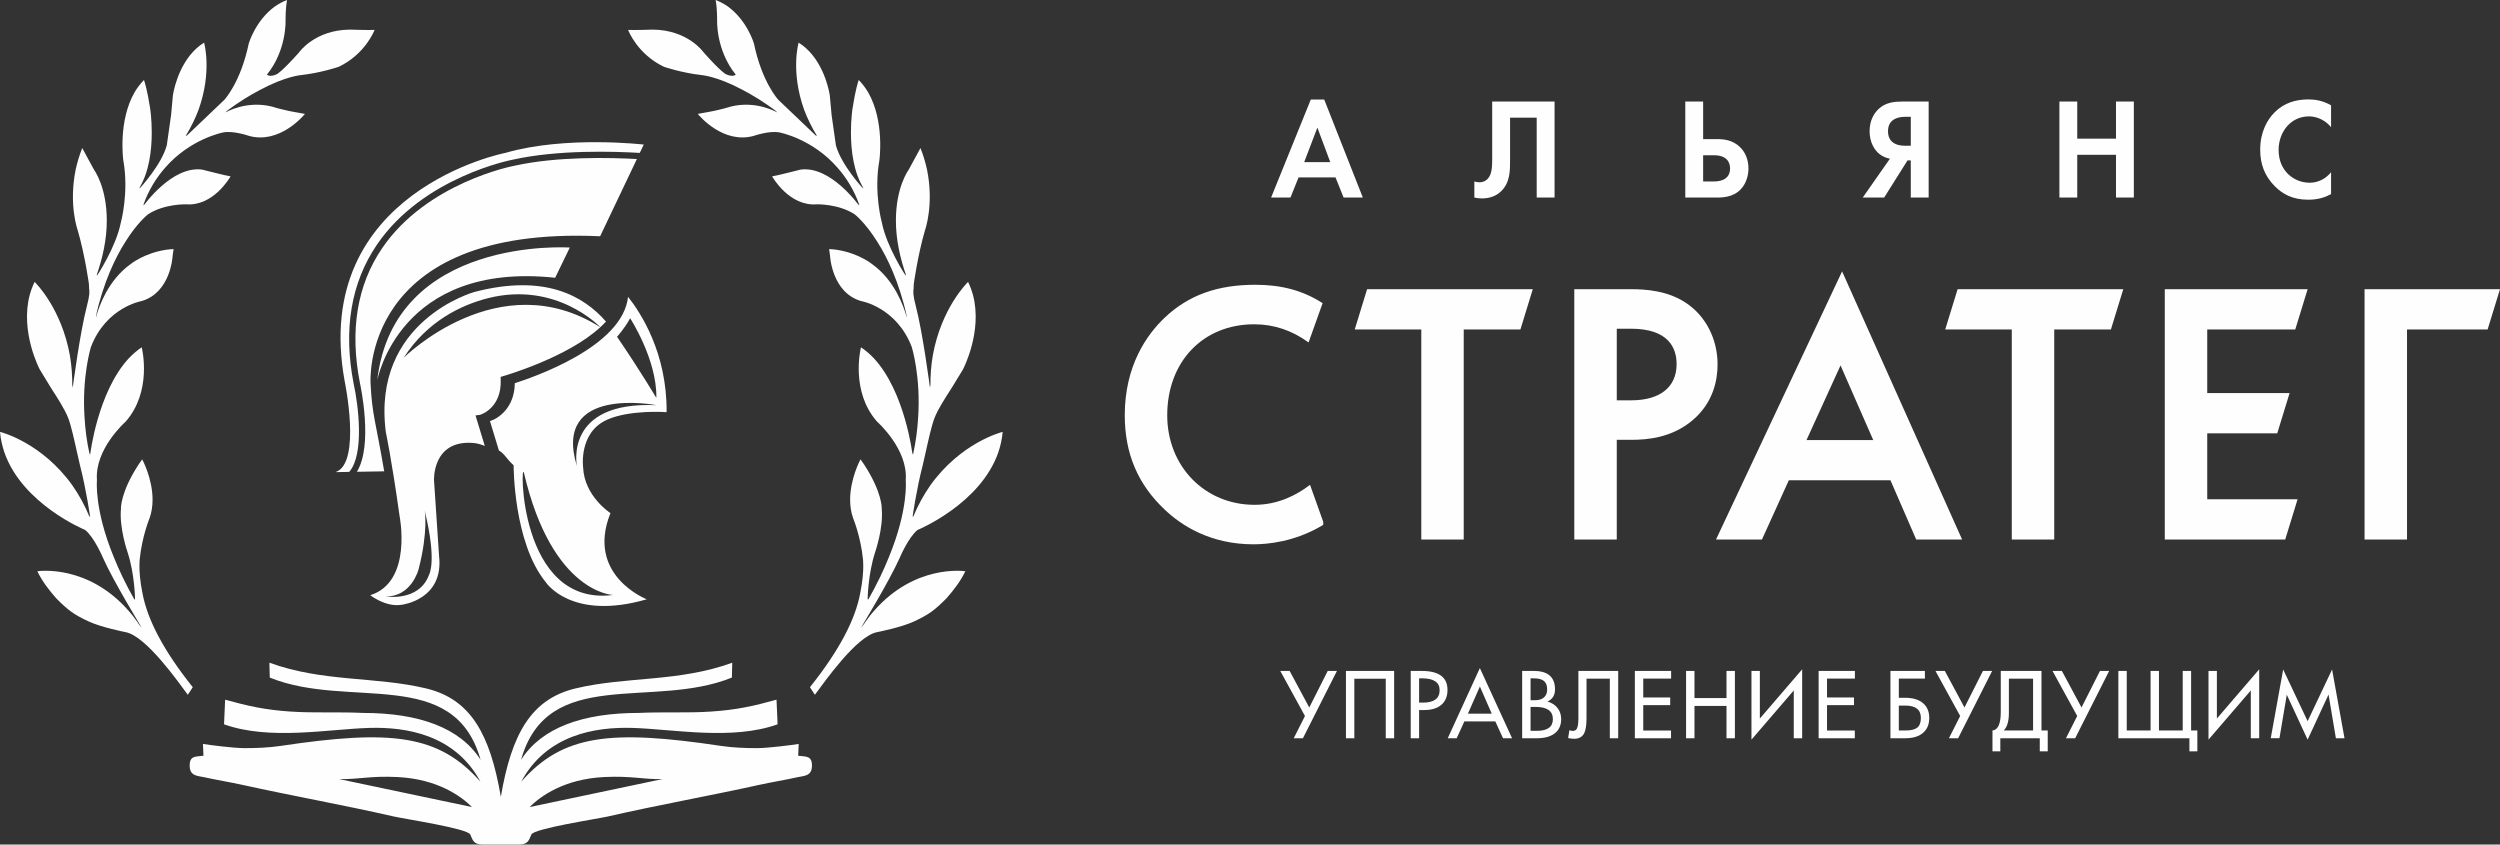
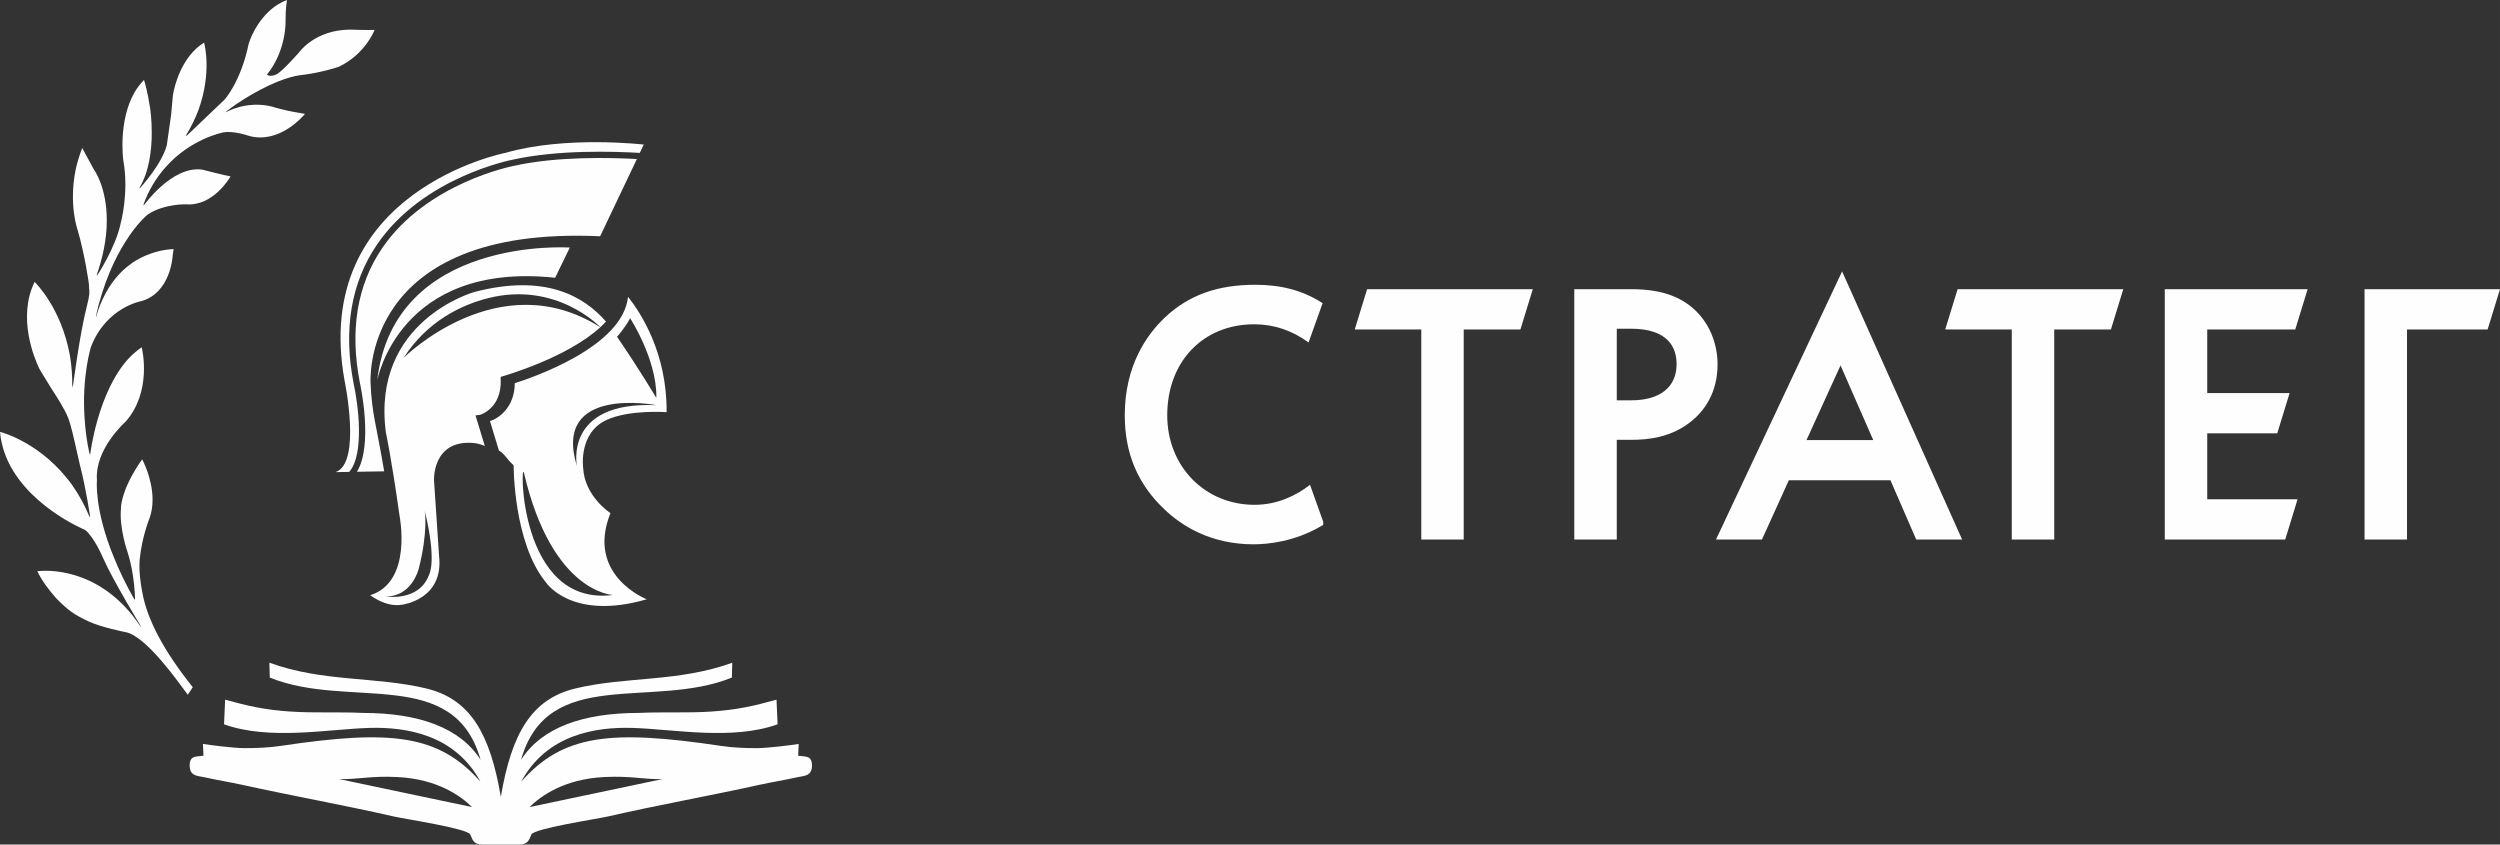
<svg xmlns="http://www.w3.org/2000/svg" xml:space="preserve" width="84.799mm" height="28.646mm" style="shape-rendering:geometricPrecision; text-rendering:geometricPrecision; image-rendering:optimizeQuality; fill-rule:evenodd; clip-rule:evenodd" viewBox="0 0 4675.69 1579.5">
  <rect x="0" y="0" width="4675.69" height="1579.5" fill="#333333" stroke="none" />
  <defs>
    <style type="text/css">  .fil1 {fill:#FEFEFE} .fil0 {fill:#FEFEFE;fill-rule:nonzero}  </style>
  </defs>
  <g id="Слой_x0020_1">
    <g id="_2996766814576">
-       <path class="fil0" d="M2439.18 303.28l24.68 -64.6 24.13 64.6 -48.81 0zm1920.54 59.75c-10.25,5.65 -23.87,10.5 -42.4,10.5 -30.04,0 -48.25,-10.76 -62.65,-25.03 -19.79,-19.92 -27.46,-42.25 -27.46,-68.63 0,-32.55 12.81,-55.99 27.46,-70.26 17.19,-16.94 38.53,-23.67 62.91,-23.67 12.1,0 26.5,2.14 42.15,11.02l0 40.91c-15.64,-18.84 -35.18,-20.18 -41.38,-20.18 -34.41,0 -56.73,29.62 -56.73,62.7 0,39.84 29.26,61.37 58.04,61.37 15.93,0 30.08,-7.26 40.07,-19.65l0 40.91zm-474.69 -103.62l72.46 0 0 -69.45 33.38 0 0 179.53 -33.38 0 0 -79.93 -72.46 0 0 79.93 -33.38 0 0 -179.53 33.38 0 0 69.45zm-311.32 -40.91l0 54.09 -9.73 0c-6.68,0 -32.91,0 -32.91,-27.17 0,-26.65 26.22,-26.92 32.39,-26.92l10.25 0zm33.42 -28.54l0 0 -49.58 0c-14.39,0 -30.56,1.36 -43.92,13.73 -9,8.34 -16.97,22.08 -16.97,41.73 0,20.73 9,35.53 19.28,43.33 5.4,4.04 12.34,6.99 18.73,8.08l-50.83 72.66 40.07 0 43.66 -69.44 6.13 0 0 69.44 33.42 0 0 -179.53zm-421.78 100.41l20.05 0c24.64,0 30.29,13.46 30.29,24.75 0,24.24 -24.9,24.24 -30.81,24.24l-19.54 0 0 -49zm-33.39 79.12l0 0 60.38 0c14.36,0 35.7,-2.42 48.55,-22.07 5.61,-8.62 9.21,-20.18 9.21,-32.31 0,-17.22 -6.39,-30.94 -15.9,-40.1 -13.37,-12.91 -29.57,-14.8 -42.13,-14.8l-26.73 0 0 -70.26 -33.39 0 0 179.53zm-244.51 -179.53l0 179.53 -33.41 0 0 -149.37 -49.8 0 0 79.68c0,18.56 0.51,43.05 -18.51,59.47 -6.69,5.93 -17.48,11.84 -34.16,11.84 -4.88,0 -9.51,-0.53 -14.14,-1.62l0 -30.13c2.57,0.81 5.92,1.59 9.51,1.59 7.71,0 12.59,-3.48 15.42,-6.45 8.71,-9.16 8.45,-24.76 8.45,-41.72l0 -102.83 116.63 0zm-394.53 179.53l0 0 35.95 0 -72.2 -183.29 -25.15 0 -74.22 183.29 36.21 0 15.17 -37.68 69.08 0 15.17 37.68z" />
      <path class="fil0" d="M2556.84 540.87l-23.1 75.27c0,0 116.01,0 124.46,0 0,9.01 0,392.92 0,392.92l79.36 0c0,0 0,-383.91 0,-392.92 8.45,0 106.06,0 106.06,0l23.1 -75.27 -309.89 0zm-106.72 365.85c-25.04,19.31 -60.01,37.42 -103.78,37.42 -93.09,0 -163.3,-72 -163.3,-167.45 0,-100.22 66.87,-170.18 162.61,-170.18 36.93,0 70.43,11.28 101.75,33.94l26.26 -73.47 -0.99 -0.61c-36.1,-23.04 -75.8,-33.77 -124.97,-33.77 -71.02,0 -124.71,19.43 -168.98,61.11 -34.26,32.44 -75.09,90.51 -75.09,182.98 0,71.67 24.58,129.48 75.1,176.78 31.02,29.43 84.93,64.53 165.55,64.53 25.96,0 77.15,-4.54 128.27,-35.04l2.24 -1.34 0 -5.78 -24.68 -69.12zm1972.27 -365.85l0 468.19 79.4 0c0,0 0,-383.91 0,-392.92 8.66,0 150.76,0 150.76,0l23.13 -75.27 -253.29 0zm-373.65 0l0 468.19 225.23 0 23.14 -75.27c0,0 -160.19,0 -168.97,0 0,-8.39 0,-114.98 0,-123.37 8.78,0 130.92,0 130.92,0l23.14 -75.25c0,0 -145.28,0 -154.06,0 0,-8.1 0,-110.94 0,-119.02 8.78,0 164.64,0 164.64,0l23.14 -75.27 -267.18 0zm-387.48 0l-23.14 75.27c0,0 116.02,0 124.46,0 0,9.01 0,392.92 0,392.92l79.4 0c0,0 0,-383.91 0,-392.92 8.41,0 106.02,0 106.02,0l23.11 -75.27 -309.85 0zm-220.31 -24.2l-231.55 492.39 85.93 0c0,0 47.89,-105.62 50.25,-110.77 5.65,0 184.35,0 190.12,0 2.28,5.25 48.15,110.77 48.15,110.77l85.86 0 -224.5 -501.48 -4.26 9.09zm1.36 166.73l0 0c6.94,15.92 56.3,128.5 61.15,139.6 -12.01,0 -112.6,0 -124.79,0 5.11,-11.2 56.41,-123.8 63.65,-139.6zm-289.17 -116.99c-34.3,-22.9 -75.21,-25.55 -103.01,-25.55l-101.14 0 -4.63 0 0 468.19 79.44 0c0,0 0,-177.72 0,-186.47 6.72,0 27.02,0 27.02,0 30.78,0 76.21,-3.82 115.13,-36.87 38.34,-32.75 46.38,-74.63 46.38,-103.97 0,-47.72 -22.15,-90.86 -59.2,-115.33zm-129.34 48.35l0 0c6.68,0 26.33,0 26.33,0 70.69,0 85.57,36.04 85.57,66.29 0,42.97 -30.96,67.65 -84.87,67.65 0,0 -20.3,0 -27.02,0 0,-8.33 0,-125.6 0,-133.94z" />
      <path class="fil0" d="M135.34 907.77c11.88,17.05 23.01,36.63 32.37,59.58l-0.47 -3.11c0.43,0.97 1.01,2.03 1.41,2.99 -0.07,-0.52 -7.3,-51.63 -19.18,-97.54l-5.47 -23.91c-4.98,-22.52 -11.17,-50.55 -16.58,-64.3 -6.47,-16.39 -20.19,-37.65 -32.31,-56.41l-20.74 -33.99c-0.41,-0.77 -37.11,-70.6 -18.77,-139.55 2.25,-8.12 5.18,-16.25 9.14,-24.27 2.48,2.38 49.99,49.49 65.95,137.34 3.09,18.39 4.87,38.42 4.39,60.38l0.79 -6.07c0.02,0.56 0.01,5.86 0.15,6.03l0 0.15c0.15,-1.01 13.41,-102.95 26.47,-152.62 5.62,-21.39 4.89,-27.17 4.16,-32.77l-0.35 -8.39c-0.07,-0.52 -7.22,-53.51 -21.06,-100.97 -0.22,-0.55 -17.08,-47.74 -3.69,-113.34 2.81,-12.75 6.73,-26.15 12.23,-40.14l22.31 41.06c0.34,0.45 23.63,32.01 23.63,94.5 0,35.16 -7.64,69.92 -19.26,102.95l1.69 -2.64c-0.33,1.04 -0.57,2.14 -0.9,3.17 0.35,-0.53 35.49,-53.49 44.65,-99.27 0.17,-0.57 15.59,-56.42 4.71,-116.78 -0.12,-0.83 -10.06,-73.06 21.05,-127.26 4.86,-8.17 10.65,-15.93 17.59,-23 0.83,2.28 6.21,18 11.65,53.69 0.06,0.41 2.91,18.9 2.91,44.44 0,34.42 -5.12,74.61 -23.65,104.46l2.3 -2.57c-0.5,0.95 -0.92,1.97 -1.48,2.91l-0.13 0.32c0.39,-0.45 41.13,-44.17 51.1,-81.16l8.01 -56.27 3.37 -36.64c0.08,-0.62 7.46,-55.38 44.83,-88.97 4.15,-3.62 8.61,-7.04 13.51,-10.06 0.81,2.78 14.84,55.08 -10.23,125.28 -5.87,15.74 -13.75,32.33 -24.35,49.49l2.23 -2.17c-0.55,0.96 -1,1.9 -1.58,2.86l71.85 -68.5c0.3,-0.31 30.51,-32.55 45.66,-105.36 0.13,-0.51 12.67,-43.13 49,-69.38 6.71,-4.64 14.2,-8.77 22.63,-11.98 -0.6,2.93 -2.83,15.43 -2.81,37.72 0.03,0.55 2.4,55.89 -34.81,101.83 0.19,0.22 5.16,5.43 18.47,-0.76 0.39,-0.15 9.11,-4.31 41.71,-40.91 0.28,-0.43 29.34,-41.93 94.98,-42.48 0,0 37.81,1.22 44.79,0.53l1.36 0.02c-0.72,1.9 -17.62,45.31 -66.98,68.98 -0.33,0.12 -32.53,11.11 -69.19,15.35 -0.41,0.02 -29.53,1.89 -77.75,27.72 -18.89,9.83 -40.7,23.11 -65.17,41.48 0,0 2.17,-1.27 5.73,-2.97 -0.27,0 -5.17,3.01 -5.17,3.67 0,0.09 0,0.07 -0.08,0.1 0.37,-0.22 38.38,-23.01 86.95,-10.87 0.21,0.08 19.17,6.48 48.96,11.36 3.91,0.77 8.09,1.54 12.41,2.28 -3.3,4.04 -47.67,56.7 -104.55,41.14 -1.2,-0.42 -29.87,-10.34 -48.64,-6.41 -0.8,0.15 -61,11.8 -107.87,65.53 -16.27,18.28 -31.09,41.46 -41.52,70.92 0,0 0.79,-1.14 2.23,-3.04 -0.11,0.31 -1.38,3.29 -1.32,3.34l-0.12 0.25c0.53,-0.76 53.37,-75.35 109.68,-67.52 0,0 47.93,12.28 52.65,12.47l0.41 0.12c-1.16,2.03 -32.24,56.32 -83.35,52.29 -0.4,-0.02 -40.68,-1 -70.76,18.5 -0.38,0.27 -20.05,15.28 -42.83,51.93 -19.02,29.87 -40.28,74.54 -55.07,138.57l-0.47 1.88c0.88,-3.74 2.03,-7.47 3.23,-11.12 -0.26,0.89 -3.14,10.83 -2.29,11.34 0.37,-1.7 0.89,-3.02 1.27,-4.69 4.25,-14.84 20.95,-64.11 62.67,-94.1 0.29,-0.23 25.28,-20.96 66.91,-27.28 4.52,-0.6 9.12,-1.11 14.05,-1.31l-1.76 12.92c-0.02,0.69 -3.53,68.45 -58.04,84.32 -0.67,0.11 -66.4,11.61 -94.77,85.95 -0.2,0.69 -17.16,55.53 -11.88,132.35 1.26,21.42 4.09,44.47 9.53,68.76l0.34 -2.7c0.22,0.94 0.36,1.88 0.6,2.82 0.15,-1.31 14.05,-116.72 71.65,-179.49 7.51,-8.01 15.72,-15.22 24.79,-21.2 1.07,4.29 19.43,82.8 -30.08,138.97 -0.6,0.51 -58.19,51.57 -53.66,109.38 -0.07,0.67 -5.38,54.12 31.2,143.32 9.72,24.29 22.33,51.12 39.13,80.53l-0.03 -1.76 0.97 1.76c0,-0.45 -0.41,-47.25 -13.98,-88.85 -0.15,-0.45 -15.77,-45.15 -12.4,-81.6 -0.02,-0.31 -1.35,-30.02 33.2,-82.92 2.04,-3.01 4.21,-6.13 6.52,-9.29 1.31,2.46 19.4,36.8 19.4,75.57 0,11.35 -1.57,23.04 -5.58,34.4 -0.13,0.34 -14.16,34.06 -18.48,77.15 0,0.18 -0.51,4.87 -0.51,13.11 0,11.02 1.33,28.67 5.72,50.18 9.11,49.07 39.12,106.99 94.03,175.78l-9.26 14.13c-17.45,-23.28 -77.83,-110.04 -116.56,-117.19 -0.45,-0.1 -45.2,-8.73 -69.97,-20.44 -26.55,-12.56 -37.09,-20.13 -59.36,-42.55 -13.51,-15.25 -26.69,-32.39 -35.53,-50.83 3.6,-0.57 94.5,-12.81 170.31,73.52 2.71,3.19 5.47,6.18 8.13,9.63 5.65,7.27 11.01,15 15.93,22.78 0,0 -1.86,-2.99 -4.96,-8.17 0.87,1.26 5.35,7.64 5.73,7.64l0.03 0.04 -0.03 -0.04c-0.69,-1.14 -53.06,-87.14 -71.79,-129.24 -0.68,-1.61 -16.97,-39.98 -33.99,-53.43 -1.31,-0.52 -117.55,-48.6 -151.05,-145.17 -4.05,-12.03 -6.97,-24.7 -8.13,-38.25 3.71,0.94 78.31,20.49 135.34,100.01z" />
      <path class="fil1" d="M936.67 1579.5l34.88 0c16.92,-0.52 17.7,-8.93 22.26,-18.76 5.27,-11.35 123.14,-29.11 143.39,-33.76 91.67,-21.03 189.57,-38.48 282.69,-59.04 24.19,-5.34 47.79,-9.02 71.59,-14.35 11.62,-2.6 26.44,-1.74 27.1,-20.28 0.74,-20.81 -11.76,-17.88 -25.78,-19.86 0.51,-7.39 0.74,-13.85 0.99,-22.07 -14.47,2.34 -56.49,7.59 -76.27,7.81 -22.22,0.24 -47.4,-0.9 -69.25,-4.17 -206.42,-30.88 -295.43,-21.41 -373.48,66.97 47.68,-88.59 139.62,-102.51 207.22,-100.61 77.61,2.18 186.8,23.9 272.31,-6.73l-2.02 -46.07c-43.1,12 -74.09,18.93 -121.9,22.2 -44.33,3.03 -90.55,0.39 -135.62,2.58 -104.54,0 -181.85,27.38 -220.29,87.78 49.7,-176.78 246.62,-93.75 394.33,-153.91l0.68 -27.78c-100.14,36.51 -198.43,25.42 -293.17,48.1 -82.96,19.86 -119.65,85.19 -139.65,202.78 -19.99,-117.59 -56.69,-182.93 -139.64,-202.78 -94.75,-22.68 -193.03,-11.58 -293.18,-48.1l0.68 27.78c147.71,60.16 344.63,-22.87 394.33,153.91 -38.45,-60.4 -115.75,-87.78 -220.29,-87.78 -45.06,-2.19 -91.3,0.45 -135.62,-2.58 -47.82,-3.26 -78.81,-10.2 -121.9,-22.2l-2.03 46.07c85.51,30.63 194.69,8.91 272.31,6.73 67.59,-1.9 159.53,12.03 207.22,100.61 -78.06,-88.38 -167.07,-97.85 -373.49,-66.97 -21.84,3.27 -47.03,4.41 -69.24,4.17 -19.78,-0.22 -61.8,-5.47 -76.27,-7.81 0.25,8.22 0.48,14.68 0.99,22.07 -14.02,1.98 -26.53,-0.96 -25.78,19.86 0.66,18.54 15.49,17.68 27.1,20.28 23.79,5.33 47.39,9.01 71.58,14.35 93.14,20.56 191.03,38.01 282.7,59.04 20.24,4.65 138.11,22.41 143.38,33.76 4.57,9.83 5.35,18.25 22.27,18.76l34.87 0zm198.79 -794.52c42.71,-19.2 111.27,-14.13 111.27,-14.13 1,-110.98 -48.9,-186.58 -72.14,-215.75 -9.64,93.95 -179.49,151.18 -211.75,161.58 -0.54,46.66 -31.62,66.42 -46.46,70.88 2.69,8.83 12.74,41.86 16.71,54.91 11.28,6.69 13.97,15.74 27.53,27.73 0,0 -0.56,144.4 60.14,218.68 0,0 47.28,73.05 188.84,31.93 0,0 -114.64,-44.34 -67.9,-161.2 0,0 -48.82,-31.27 -51.11,-85.45 0,0 -8.88,-65.36 44.88,-89.17zm43.03 -189.83l0 0c0,0 49.75,76.18 49.09,147.72l-0.23 1.01c0,0 -31.11,-52.32 -73.33,-114.06 0,0 14.51,-15.72 24.47,-34.67zm-31.91 517.62l0 0c-178.08,22.79 -173.65,-258.51 -166.54,-228.07 52.61,225.11 166.54,228.07 166.54,228.07zm-67.58 -240.87l0 0c-46.96,-152.43 148.7,-114.09 148.7,-114.09 -174.15,-7.71 -148.7,114.09 -148.7,114.09zm43.94 -259.76c0,0 -0.15,-0.17 -0.17,-0.19 3.72,-3.45 7.32,-6.96 10.61,-10.55 -42.08,-48.05 -114.49,-89.62 -246.02,-55.36 0,0 -192.96,53.3 -165.7,262.49 0,0 10.49,48.39 25.61,156.18 0,0 25.05,123.51 -54.8,148.47 0,0 29.06,23.16 59.32,17.82 0,0 78.92,-9.4 69.37,-91.52l-9.44 -141.36c0,0 -3.58,-75.84 73.49,-69.66 6.6,0.52 13.78,2.43 21.49,5.56l-17.36 -57.08 8.01 -1c1.81,-0.22 41.11,-12.75 39.13,-65.77l-0.2 -5.23 5 -1.53c1.63,-0.5 119.8,-34.44 181.41,-91.38 0.09,0.04 0.17,0.08 0.23,0.13zm-0.17 -0.19c-0.02,0.02 -0.04,0.04 -0.06,0.06 -190.02,-120.45 -367.69,57.16 -367.69,57.16 43.86,-68.63 108.62,-99.34 158.72,-111.77 126.5,-31.39 207.15,52.49 209.03,54.55zm-320.33 462.95l0 0c-18.58,51.39 -81.49,40.53 -81.49,40.53 48.95,1.19 61.96,-50.89 61.96,-50.89 18.25,-70.71 11.48,-109.07 11.48,-109.07 23.31,95.13 8.05,119.43 8.05,119.43zm-96.93 -363.24c30.82,-271.22 360.16,-248.65 360.16,-248.65l-27.38 56.46c-292.3,-31.03 -332.79,192.19 -332.79,192.19zm255.78 -401.48c-1.62,0.3 -163.04,31.27 -246.56,153.98 -46.87,68.87 -60.87,153.71 -41.6,252.01 1.24,5.62 25.08,116.29 -5.62,166.18l51.06 -0.83c-16.07,-94.37 -22.58,-105 -25.5,-163.98 0,0 -21.88,-296.22 429.33,-275.67l68.74 -144.42c-49.37,-2.76 -149.56,-5.28 -229.85,12.73zm-299.68 408.4c-19.92,-101.66 -5.3,-189.52 43.45,-261.11 86.34,-126.79 252.43,-158.55 253.87,-158.81 83.98,-18.85 189.47,-15.57 237.65,-12.69l7.43 -15.6c0,0 -145.97,-17.05 -258.75,15.55 0,0 -364.88,70.84 -300.82,425.93 0,0 32.39,154.5 -16.88,171.15l25.57 -0.41c28.93,-33.17 16.87,-126.16 8.47,-164.01zm577.35 738.52l-248.45 52.34c20.35,-20.36 64.76,-52.7 140.29,-56.2 51.42,-2.39 69.68,4.59 108.16,3.85zm-604.6 0l248.45 52.34c-20.36,-20.36 -64.76,-52.7 -140.29,-56.2 -51.43,-2.39 -69.68,4.59 -108.16,3.85z" />
-       <path class="fil0" d="M1739.96 907.77c-11.88,17.05 -23.01,36.63 -32.37,59.58l0.47 -3.11c-0.43,0.97 -1.01,2.03 -1.41,2.99 0.07,-0.52 7.3,-51.63 19.18,-97.54l5.47 -23.91c4.98,-22.52 11.17,-50.55 16.58,-64.3 6.47,-16.39 20.19,-37.65 32.31,-56.41l20.74 -33.99c0.41,-0.77 37.11,-70.6 18.77,-139.55 -2.25,-8.12 -5.18,-16.25 -9.14,-24.27 -2.48,2.38 -49.99,49.49 -65.95,137.34 -3.09,18.39 -4.87,38.42 -4.39,60.38l-0.79 -6.07c-0.02,0.56 -0.01,5.86 -0.15,6.03l0 0.15c-0.15,-1.01 -13.41,-102.95 -26.47,-152.62 -5.62,-21.39 -4.89,-27.17 -4.16,-32.77l0.35 -8.39c0.07,-0.52 7.22,-53.51 21.06,-100.97 0.22,-0.55 17.09,-47.74 3.69,-113.34 -2.81,-12.75 -6.72,-26.15 -12.23,-40.14l-22.31 41.06c-0.34,0.45 -23.63,32.01 -23.63,94.5 0,35.16 7.64,69.92 19.26,102.95l-1.69 -2.64c0.33,1.04 0.57,2.14 0.9,3.17 -0.35,-0.53 -35.49,-53.49 -44.65,-99.27 -0.17,-0.57 -15.59,-56.42 -4.71,-116.78 0.12,-0.83 10.06,-73.06 -21.05,-127.26 -4.86,-8.17 -10.65,-15.93 -17.59,-23 -0.83,2.28 -6.21,18 -11.65,53.69 -0.06,0.41 -2.91,18.9 -2.91,44.44 0,34.42 5.12,74.61 23.65,104.46l-2.3 -2.57c0.5,0.95 0.92,1.97 1.48,2.91l0.13 0.32c-0.39,-0.45 -41.13,-44.17 -51.1,-81.16l-8.01 -56.27 -3.37 -36.64c-0.08,-0.62 -7.46,-55.38 -44.83,-88.97 -4.15,-3.62 -8.6,-7.04 -13.51,-10.06 -0.81,2.78 -14.84,55.08 10.23,125.28 5.88,15.74 13.75,32.33 24.35,49.49l-2.23 -2.17c0.55,0.96 1,1.9 1.58,2.86l-71.85 -68.5c-0.3,-0.31 -30.51,-32.55 -45.66,-105.36 -0.13,-0.51 -12.67,-43.13 -49,-69.38 -6.71,-4.64 -14.2,-8.77 -22.63,-11.98 0.6,2.93 2.83,15.43 2.81,37.72 -0.03,0.55 -2.4,55.89 34.81,101.83 -0.19,0.22 -5.16,5.43 -18.47,-0.76 -0.39,-0.15 -9.11,-4.31 -41.71,-40.91 -0.28,-0.43 -29.34,-41.93 -94.98,-42.48 0,0 -37.81,1.22 -44.79,0.53l-1.36 0.02c0.72,1.9 17.62,45.31 66.99,68.98 0.32,0.12 32.52,11.11 69.19,15.35 0.41,0.02 29.53,1.89 77.75,27.72 18.89,9.83 40.7,23.11 65.17,41.48 0,0 -2.17,-1.27 -5.73,-2.97 0.28,0 5.17,3.01 5.17,3.67 0,0.09 0,0.07 0.08,0.1 -0.38,-0.22 -38.38,-23.01 -86.96,-10.87 -0.21,0.08 -19.17,6.48 -48.96,11.36 -3.91,0.77 -8.09,1.54 -12.41,2.28 3.3,4.04 47.67,56.7 104.55,41.14 1.2,-0.42 29.87,-10.34 48.64,-6.41 0.8,0.15 61,11.8 107.87,65.53 16.27,18.28 31.09,41.46 41.52,70.92 0,0 -0.79,-1.14 -2.23,-3.04 0.11,0.31 1.38,3.29 1.32,3.34l0.12 0.25c-0.53,-0.76 -53.37,-75.35 -109.68,-67.52 0,0 -47.93,12.28 -52.65,12.47l-0.41 0.12c1.16,2.03 32.24,56.32 83.35,52.29 0.4,-0.02 40.68,-1 70.76,18.5 0.38,0.27 20.05,15.28 42.83,51.93 19.03,29.87 40.28,74.54 55.07,138.57l0.47 1.88c-0.88,-3.74 -2.03,-7.47 -3.23,-11.12 0.26,0.89 3.14,10.83 2.29,11.34 -0.37,-1.7 -0.88,-3.02 -1.27,-4.69 -4.25,-14.84 -20.95,-64.11 -62.67,-94.1 -0.29,-0.23 -25.28,-20.96 -66.91,-27.28 -4.52,-0.6 -9.12,-1.11 -14.05,-1.31l1.76 12.92c0.02,0.69 3.53,68.45 58.04,84.32 0.67,0.11 66.4,11.61 94.77,85.95 0.2,0.69 17.16,55.53 11.88,132.35 -1.26,21.42 -4.09,44.47 -9.53,68.76l-0.34 -2.7c-0.22,0.94 -0.36,1.88 -0.6,2.82 -0.15,-1.31 -14.05,-116.72 -71.65,-179.49 -7.51,-8.01 -15.72,-15.22 -24.79,-21.2 -1.07,4.29 -19.43,82.8 30.08,138.97 0.6,0.51 58.19,51.57 53.66,109.38 0.07,0.67 5.38,54.12 -31.2,143.32 -9.72,24.29 -22.33,51.12 -39.13,80.53l0.03 -1.76 -0.97 1.76c0,-0.45 0.41,-47.25 13.98,-88.85 0.15,-0.45 15.78,-45.15 12.4,-81.6 0.02,-0.31 1.35,-30.02 -33.2,-82.92 -2.04,-3.01 -4.21,-6.13 -6.52,-9.29 -1.31,2.46 -19.4,36.8 -19.4,75.57 0,11.35 1.58,23.04 5.58,34.4 0.13,0.34 14.16,34.06 18.48,77.15 0,0.18 0.51,4.87 0.51,13.11 0,11.02 -1.33,28.67 -5.72,50.18 -9.11,49.07 -39.12,106.99 -94.03,175.78l9.26 14.13c17.45,-23.28 77.83,-110.04 116.56,-117.19 0.45,-0.1 45.2,-8.73 69.97,-20.44 26.55,-12.56 37.09,-20.13 59.36,-42.55 13.51,-15.25 26.69,-32.39 35.53,-50.83 -3.6,-0.57 -94.5,-12.81 -170.31,73.52 -2.71,3.19 -5.47,6.18 -8.13,9.63 -5.65,7.27 -11.01,15 -15.93,22.78 0,0 1.86,-2.99 4.95,-8.17 -0.87,1.26 -5.35,7.64 -5.73,7.64l-0.03 0.04 0.03 -0.04c0.69,-1.14 53.06,-87.14 71.79,-129.24 0.68,-1.61 16.97,-39.98 33.99,-53.43 1.31,-0.52 117.55,-48.6 151.05,-145.17 4.05,-12.03 6.97,-24.7 8.13,-38.25 -3.71,0.94 -78.31,20.49 -135.34,100.01z" />
-       <path class="fil0" d="M2500.45 1254.85l-63.61 125.88 -17.2 0 21.01 -41.6 -46.19 -84.28 17.53 0 36.7 68.36 34.53 -68.36 17.23 0zm106.99 125.88l-15.7 0 0 -111.36 -58.77 0 0 111.36 -15.69 0 0 -125.88 90.16 0 0 125.88zm99.77 -90.35c0,11.96 -3.81,21.23 -11.41,27.77 -7.63,6.53 -18.31,9.82 -32.05,9.82l-9.63 0 0 52.76 -15.69 0 0 -125.88 20.7 0c32.06,0 48.09,11.85 48.09,35.53zm-14.69 0.5c0,-14.78 -10.99,-22.18 -32.94,-22.18l-5.46 0 0 45.41 7.01 0c20.92,0 31.38,-7.74 31.38,-23.24zm135.47 89.85l-16.88 0 -14.5 -31.56 -57.76 0 -14.47 31.56 -16.69 0 60.07 -131.22 60.24 131.22zm-37.98 -45.91l-22.23 -50.86 -22.37 50.86 44.6 0zm129.83 10.05c0,11.52 -3.95,20.37 -11.85,26.57 -7.9,6.2 -19.09,9.3 -33.56,9.3l-27.55 0 0 -125.88 21.84 0c26.41,0 39.6,11.52 39.6,34.56 0,10.71 -4.68,18.28 -14,22.68 8.09,2.28 14.44,6.43 19.01,12.47 4.34,5.76 6.51,12.52 6.51,20.31zm-26.21 -55.38c0,-7.32 -2,-12.6 -6.04,-15.89 -4.01,-3.26 -10.38,-4.9 -19.06,-4.9l-5.95 0 0 40.9 8.79 0c6.9,0 12.36,-1.73 16.3,-5.21 3.98,-3.45 5.95,-8.43 5.95,-14.91zm10.69 55.46c0,-15.22 -10.82,-22.82 -32.44,-22.82l-9.3 0 0 44.74 11.83 0c19.95,0 29.91,-7.32 29.91,-21.93zm122.18 35.78l-15.7 0 0 -111.36 -43.57 0 0 73.29c0,13.33 -1.45,22.88 -4.31,28.63 -3.54,6.95 -9.85,10.44 -18.92,10.44 -3.31,0 -7.04,-0.45 -11.16,-1.31l2.37 -14.69c2.81,0.86 4.81,1.31 6.01,1.31 3.93,0 6.62,-1.53 8.15,-4.57 1.78,-3.53 2.67,-10.12 2.67,-19.81l0 -87.81 74.46 0 0 125.88zm98.97 -111.52l-52.15 0 0 35.22 50.42 0 0 14.36 -50.42 0 0 47.58 51.98 0 0 14.36 -67.67 0 0 -125.88 67.84 0 0 14.36zm119.28 111.52l-15.69 0 0 -60.44 -59.94 0 0 60.44 -15.69 0 0 -125.88 15.69 0 0 50.75 59.94 0 0 -50.75 15.69 0 0 125.88zm125.79 0l-15.69 0 0 -89.35 -79.13 92.01 0 -128.55 15.69 0 0 89.04 79.13 -92.01 0 128.86zm98.64 -111.52l-52.14 0 0 35.22 50.42 0 0 14.36 -50.42 0 0 47.58 51.97 0 0 14.36 -67.67 0 0 -125.88 67.84 0 0 14.36zm139.07 73.63c0,11.85 -3.84,21.08 -11.49,27.71 -7.76,6.79 -18.81,10.18 -33.08,10.18l-28.05 0 0 -125.88 64.47 0 0 14.36 -48.78 0 0 35.89 12.33 0c14.25,0 25.26,3.39 33.11,10.18 7.65,6.62 11.49,15.8 11.49,27.55zm-15.69 0c0,-15.47 -9.63,-23.21 -28.91,-23.21l-12.33 0 0 46.58 12.33 0c10.24,0 17.56,-1.73 21.98,-5.21 4.62,-3.6 6.93,-9.65 6.93,-18.17zm133.3 -87.98l-63.61 125.88 -17.2 0 21.01 -41.6 -46.19 -84.28 17.53 0 36.7 68.36 34.53 -68.36 17.23 0zm103.95 150.42l-14.86 0 0 -24.54 -73.79 0 0 24.54 -14.69 0 0 -39.07c10.35,-0.98 15.53,-12.55 15.53,-34.73l0 -76.63 76.13 0 0 111.36 11.69 0 0 39.07zm-27.38 -39.07l0 -96.83 -45.24 0 0 64.08c0,15.53 -3.23,26.46 -9.69,32.75l54.93 0zm142.32 -111.36l-63.6 125.88 -17.2 0 21.01 -41.6 -46.19 -84.28 17.53 0 36.71 68.36 34.53 -68.36 17.22 0zm164.92 150.42l-14.86 0 0 -24.54 -132.89 0 0 -125.88 15.69 0 0 111.36 44.57 0 0 -111.36 15.69 0 0 111.36 44.41 0 0 -111.36 15.69 0 0 111.36 11.68 0 0 39.07zm115.66 -24.54l-15.69 0 0 -89.35 -79.13 92.01 0 -128.55 15.69 0 0 89.04 79.13 -92.01 0 128.86zm159.55 0l-16.11 0 -13.75 -81.7 -39.12 84.37 -38.96 -84.11 -13.72 81.44 -16.28 0 23.24 -128.58 45.72 96.7 45.74 -96.7 23.24 128.58z" />
    </g>
  </g>
</svg>